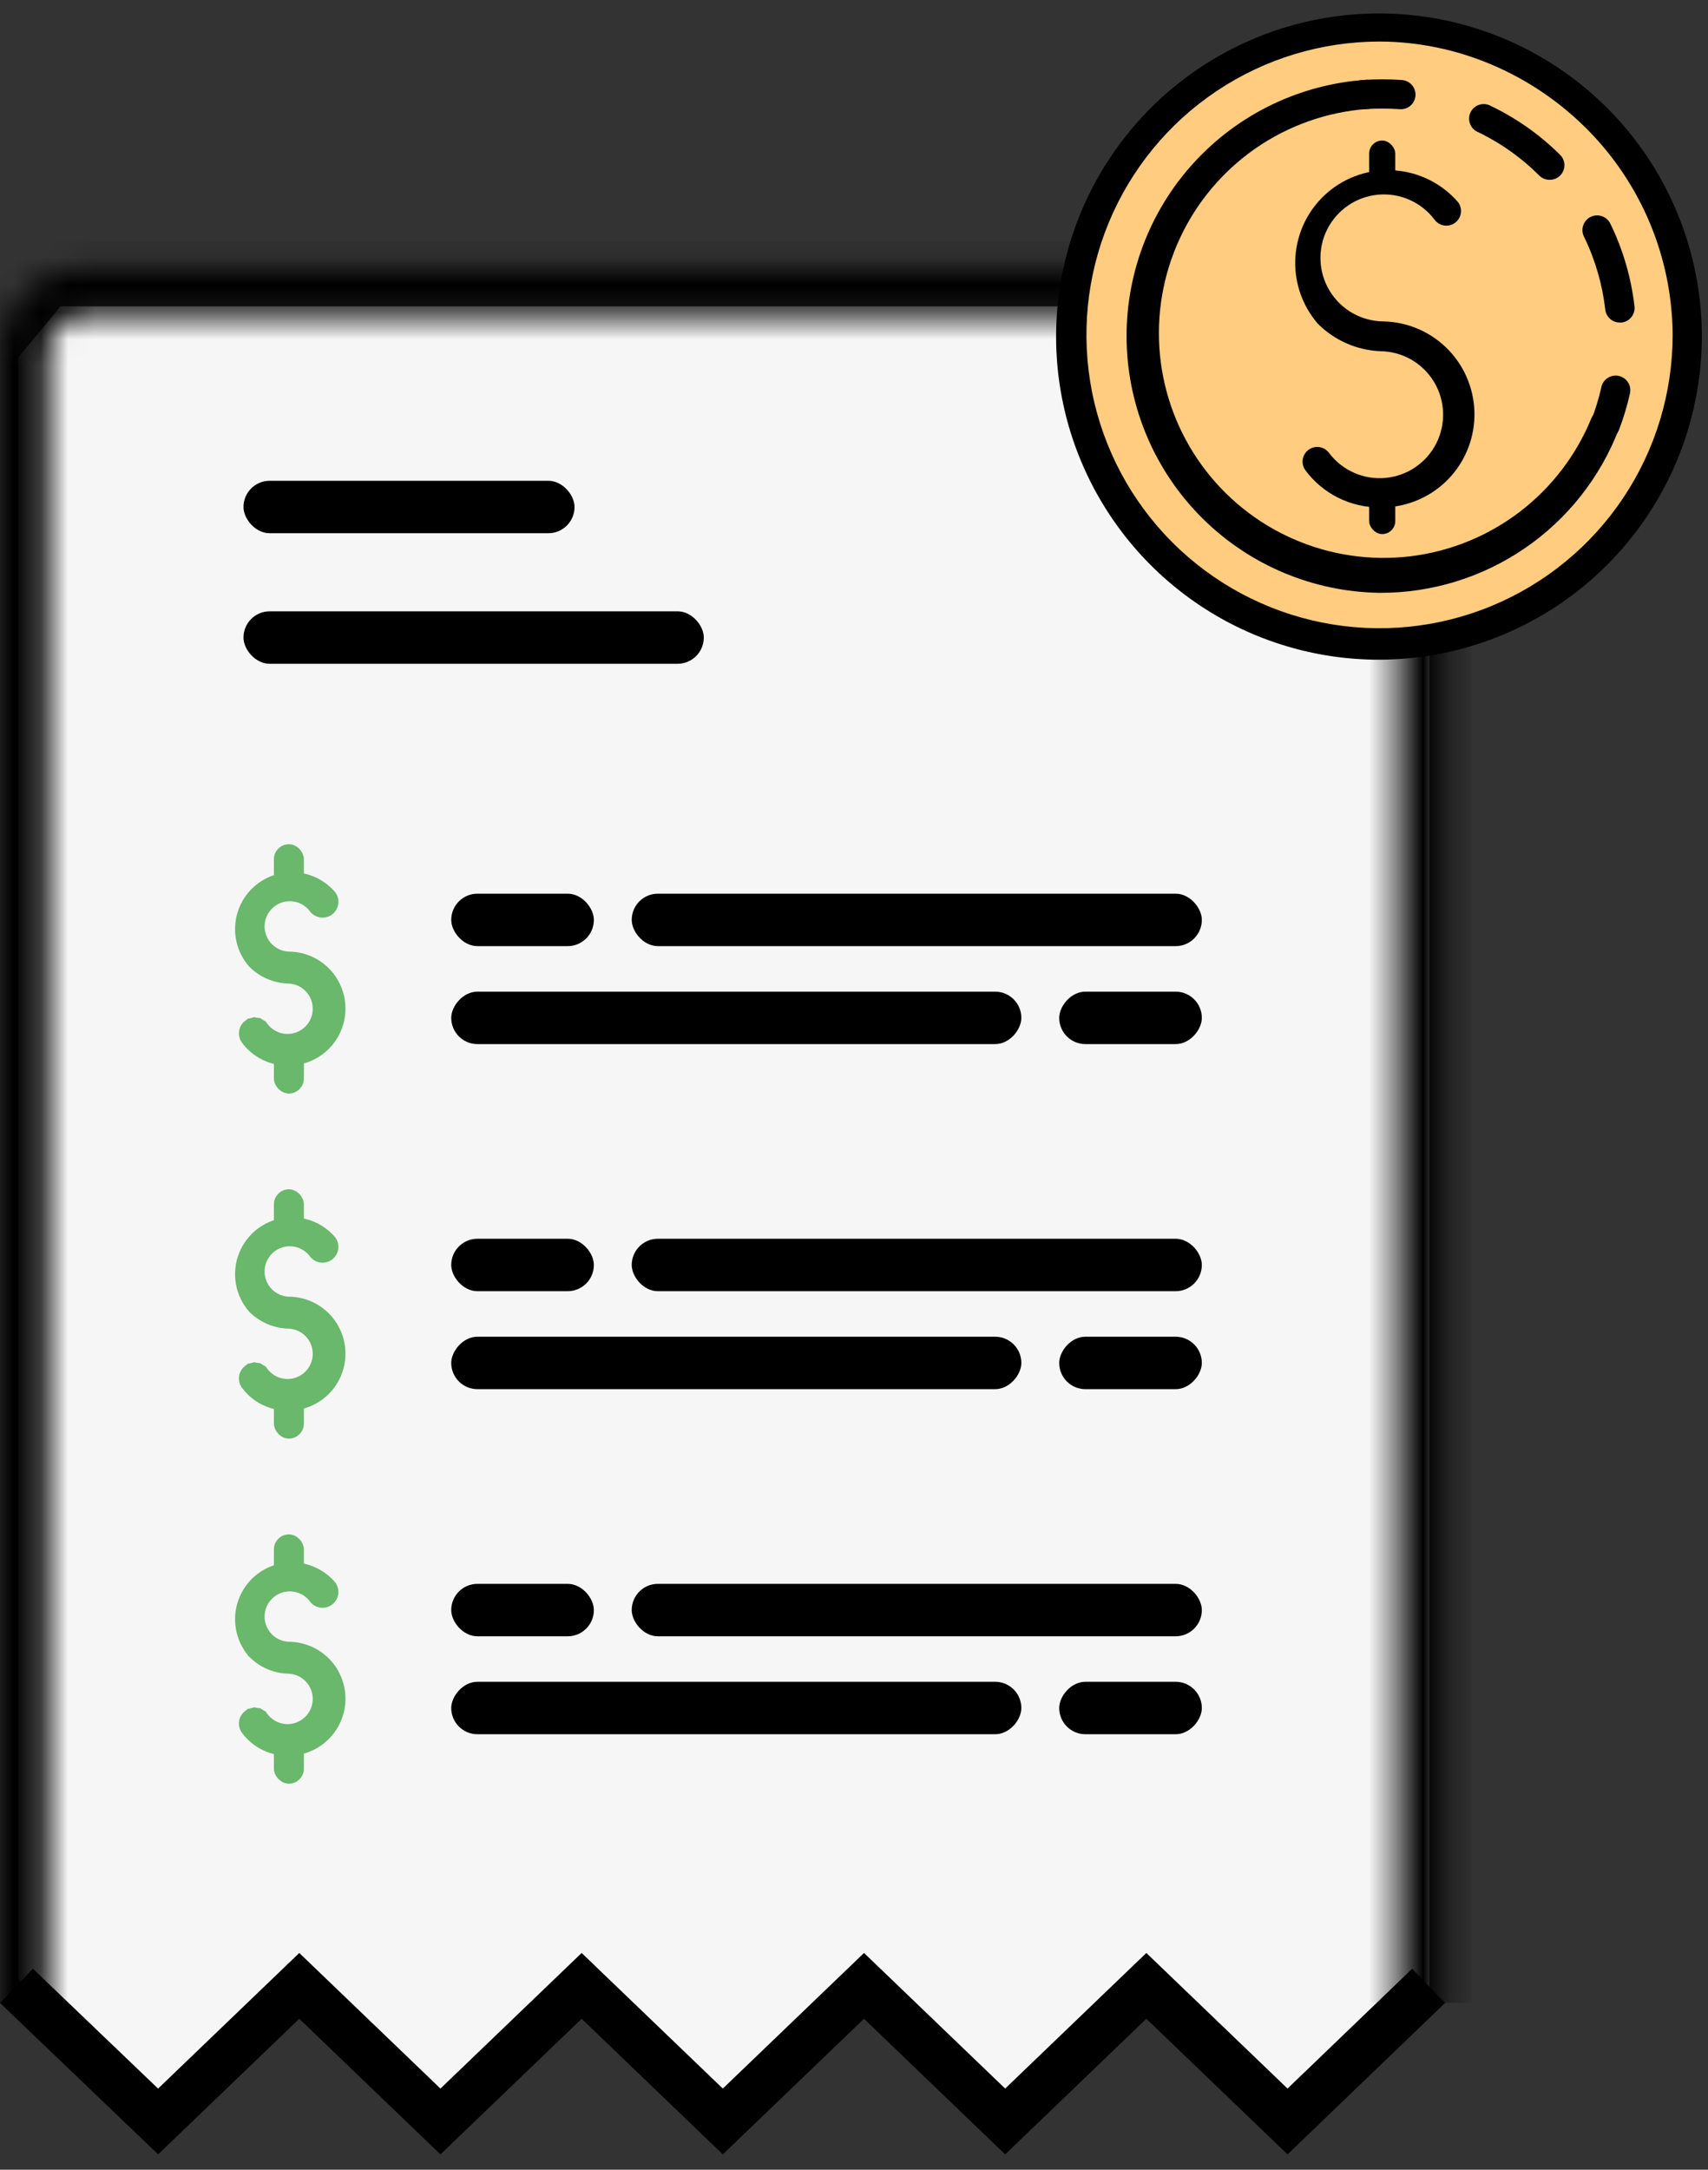
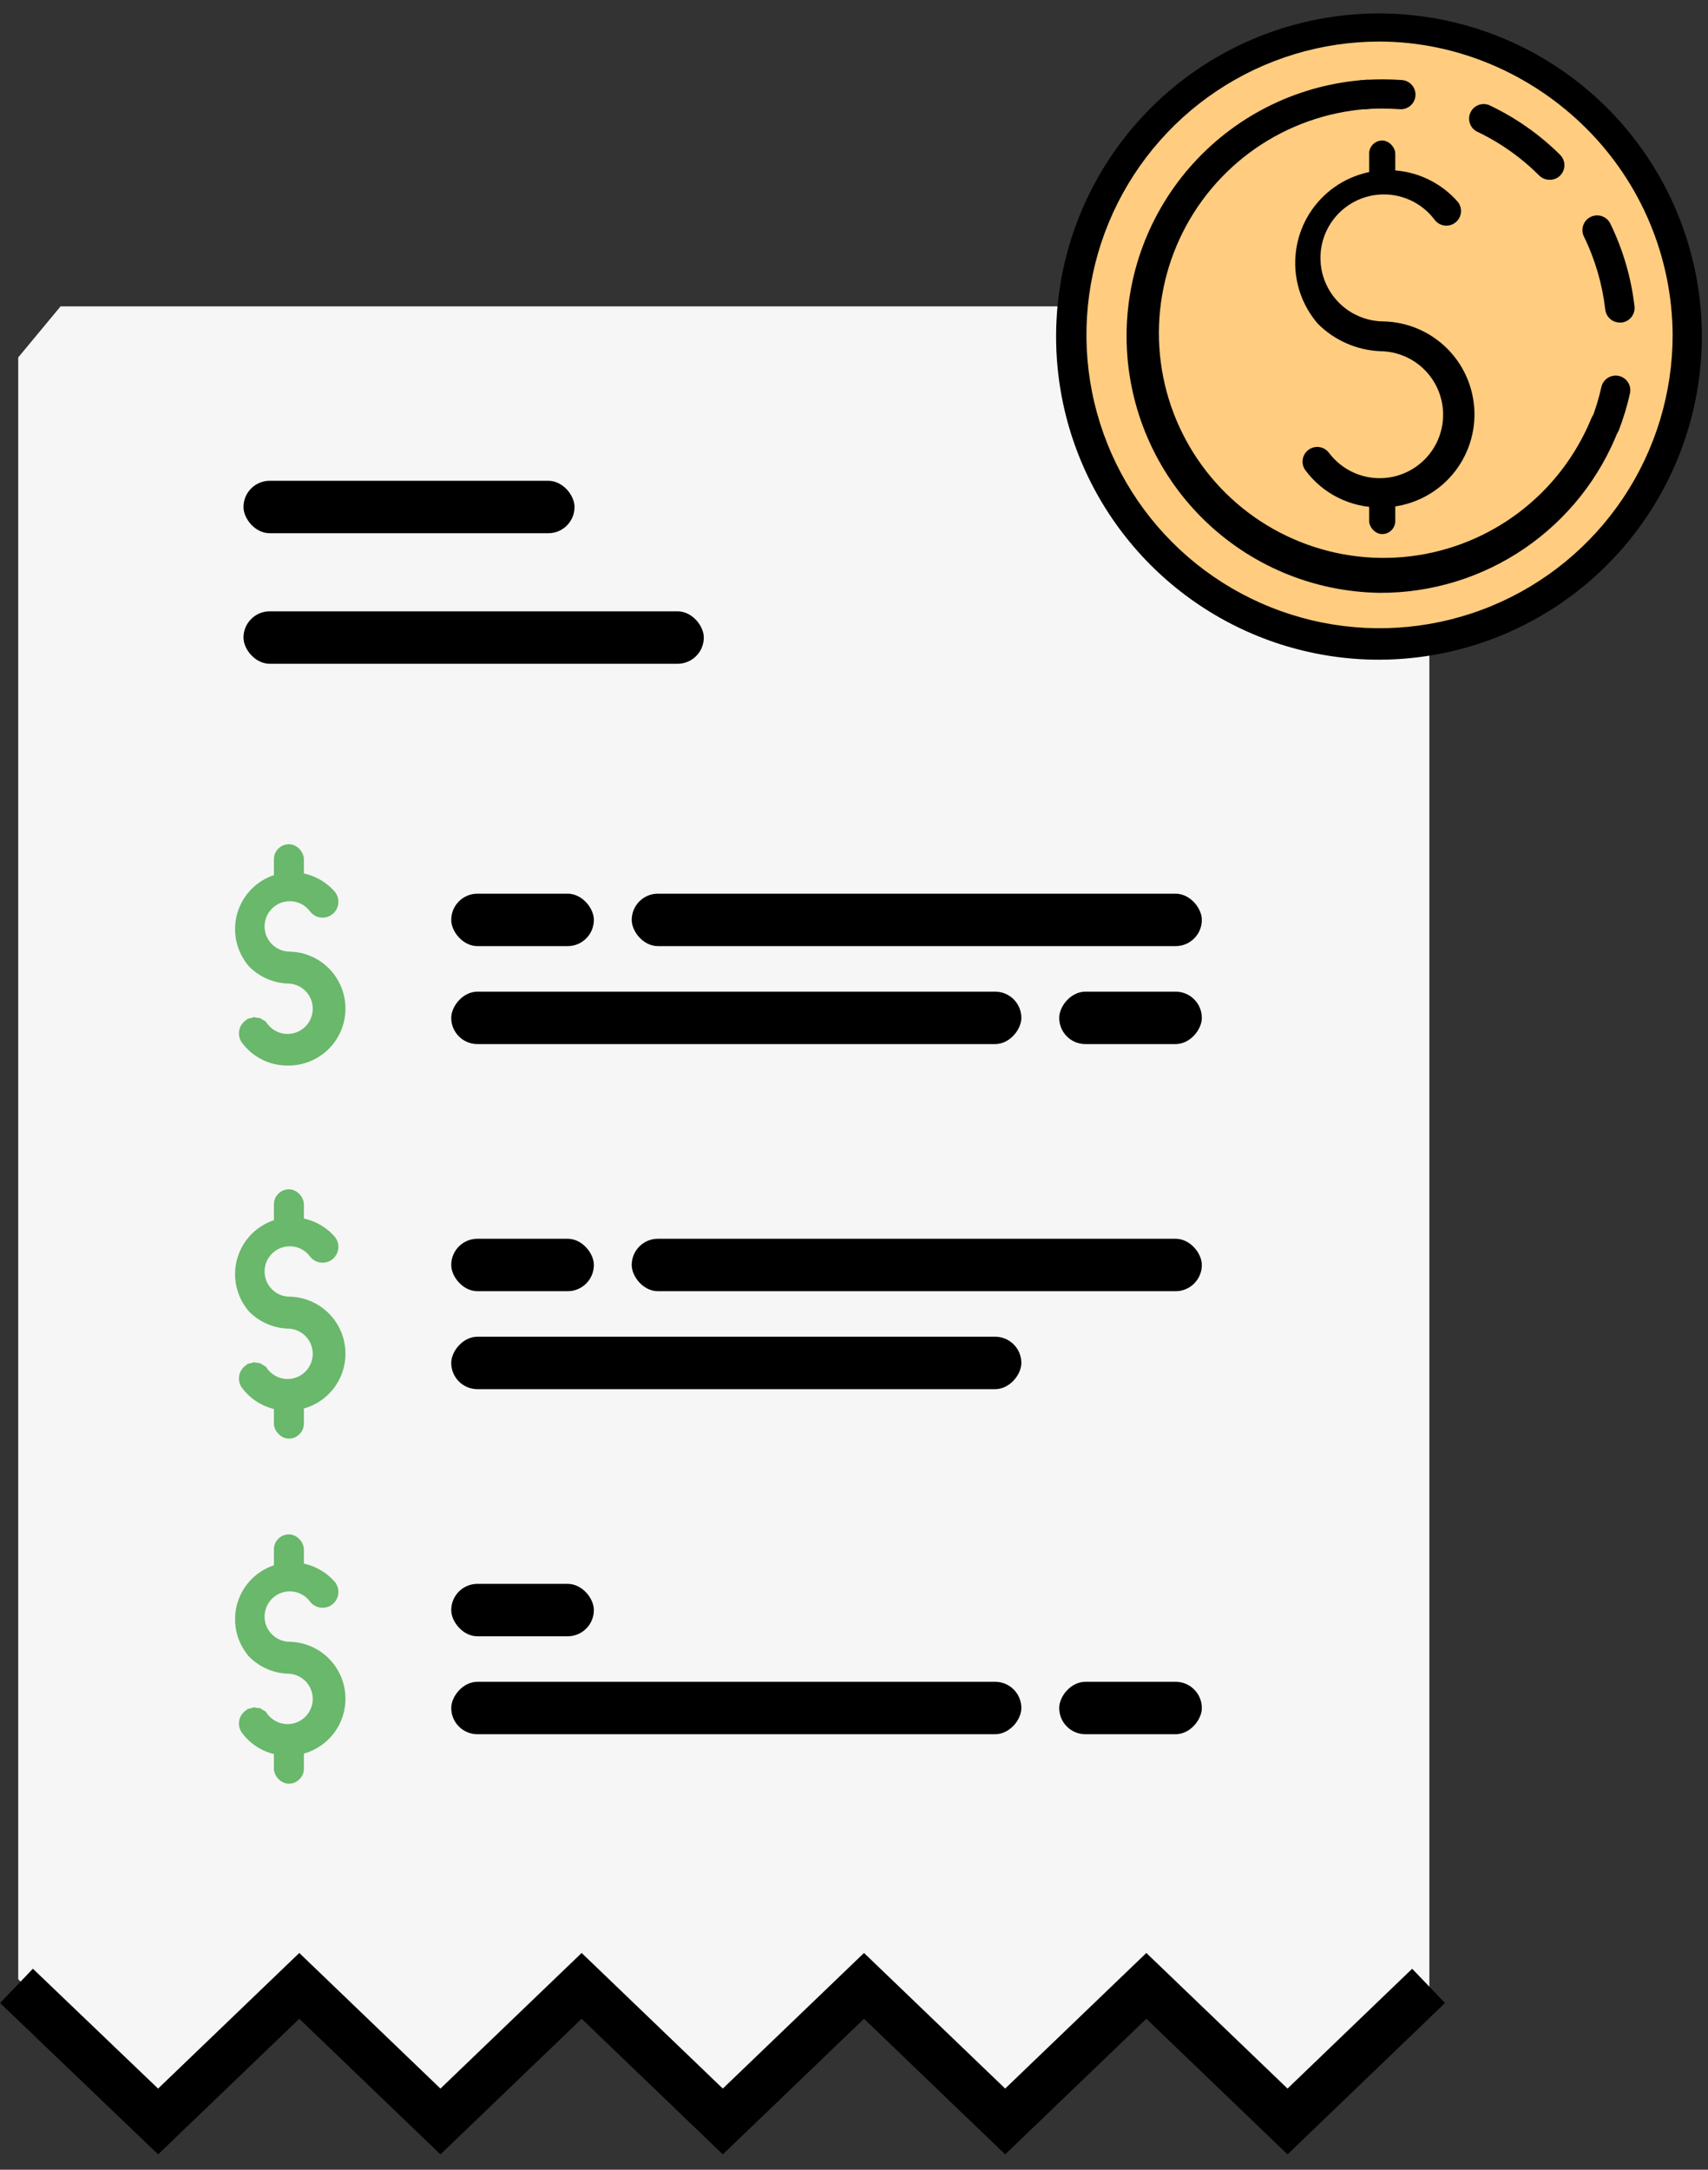
<svg xmlns="http://www.w3.org/2000/svg" width="63" height="80" viewBox="0 0 63 80" fill="none">
  <rect x="0" y="0" width="63" height="80" fill="#333333" stroke="none" />
  <path d="M16.163 78.038L11.101 73.538L5.788 78.038L0.672 72.975L0.672 13.179L2.233 11.297L50.953 11.297L52.722 13.179L52.722 73.538L47.663 78.038L42.038 73.538L37.288 78.364L31.851 73.538L26.663 78.364L21.288 73.538L16.163 78.038Z" fill="#F6F6F6" />
  <mask id="mask0" maskUnits="userSpaceOnUse" x="0" y="9" width="54" height="69">
-     <rect x="0.875" y="76.488" width="65.763" height="51.55" rx="2.125" transform="rotate(-90 0.875 76.488)" stroke="black" stroke-width="1.75" />
-   </mask>
+     </mask>
  <g mask="url(#mask0)">
    <rect x="-0.712" y="8.85" width="55" height="65" fill="black" />
  </g>
  <path d="M0.608 73.221L5.832 78.221L11.039 73.221L16.246 78.221L21.454 73.221L26.661 78.221L31.869 73.221L37.076 78.221L42.283 73.221L47.491 78.221L52.694 73.221" stroke="black" stroke-width="1.75" />
  <circle cx="50.853" cy="12.394" r="11.468" fill="#FFCC80" />
  <path d="M50.885 18.709C50.354 18.71 49.83 18.587 49.355 18.35C48.88 18.113 48.468 17.767 48.151 17.341C48.108 17.284 48.078 17.219 48.061 17.15C48.044 17.081 48.041 17.01 48.051 16.94C48.062 16.869 48.086 16.802 48.123 16.741C48.159 16.68 48.208 16.627 48.265 16.585C48.322 16.543 48.387 16.512 48.456 16.495C48.524 16.478 48.596 16.475 48.666 16.485C48.736 16.496 48.804 16.52 48.865 16.557C48.925 16.594 48.978 16.642 49.021 16.699C49.26 17.017 49.577 17.269 49.941 17.43C50.304 17.592 50.704 17.658 51.1 17.622C51.496 17.586 51.877 17.45 52.206 17.226C52.535 17.002 52.802 16.698 52.981 16.342C53.16 15.986 53.245 15.59 53.228 15.193C53.212 14.795 53.094 14.408 52.886 14.068C52.678 13.728 52.387 13.447 52.041 13.251C51.694 13.056 51.303 12.951 50.905 12.949C50.039 12.911 49.218 12.548 48.606 11.934C48.313 11.593 48.089 11.199 47.947 10.772C47.806 10.345 47.75 9.895 47.783 9.447C47.816 8.998 47.936 8.561 48.138 8.159C48.34 7.758 48.618 7.4 48.959 7.106C49.298 6.812 49.693 6.588 50.12 6.447C50.546 6.305 50.996 6.249 51.444 6.282C51.892 6.315 52.33 6.436 52.731 6.637C53.133 6.839 53.491 7.118 53.784 7.458C53.87 7.574 53.905 7.718 53.884 7.86C53.863 8.002 53.786 8.129 53.67 8.214C53.555 8.3 53.411 8.335 53.269 8.314C53.127 8.293 53 8.216 52.914 8.1C52.675 7.782 52.358 7.531 51.994 7.369C51.63 7.208 51.231 7.142 50.835 7.178C50.439 7.213 50.058 7.35 49.729 7.574C49.4 7.798 49.133 8.102 48.954 8.458C48.775 8.813 48.69 9.209 48.707 9.607C48.723 10.005 48.841 10.392 49.049 10.731C49.257 11.071 49.548 11.352 49.894 11.548C50.241 11.744 50.632 11.848 51.03 11.851C51.939 11.87 52.803 12.25 53.432 12.906C54.062 13.563 54.404 14.443 54.385 15.352C54.366 16.262 53.986 17.126 53.33 17.756C52.673 18.385 51.794 18.728 50.885 18.709Z" fill="black" />
  <path d="M50.885 21.858C48.439 21.823 46.102 20.843 44.363 19.122C42.624 17.402 41.619 15.075 41.557 12.629C41.495 10.183 42.383 7.808 44.033 6.002C45.683 4.196 47.968 3.099 50.408 2.941C50.551 2.941 50.688 2.998 50.789 3.099C50.89 3.2 50.947 3.337 50.947 3.48C50.947 3.623 50.89 3.76 50.789 3.861C50.688 3.962 50.551 4.019 50.408 4.019C48.938 4.13 47.523 4.631 46.311 5.471C45.099 6.312 44.133 7.461 43.514 8.799C42.894 10.138 42.642 11.618 42.785 13.086C42.928 14.555 43.46 15.958 44.326 17.152C45.193 18.346 46.362 19.287 47.713 19.877C49.065 20.468 50.549 20.687 52.014 20.512C53.478 20.337 54.869 19.774 56.043 18.882C57.217 17.989 58.132 16.799 58.693 15.435C58.745 15.3 58.849 15.192 58.981 15.134C59.113 15.075 59.263 15.072 59.397 15.124C59.532 15.177 59.64 15.28 59.699 15.412C59.757 15.544 59.76 15.694 59.708 15.829C59.023 17.611 57.812 19.142 56.236 20.219C54.66 21.296 52.793 21.868 50.885 21.858Z" fill="black" />
  <path d="M51.641 4.027C51.199 3.995 50.756 3.995 50.315 4.027C50.244 4.029 50.174 4.018 50.107 3.994C50.041 3.969 49.98 3.932 49.928 3.884C49.876 3.836 49.834 3.778 49.805 3.714C49.775 3.65 49.758 3.58 49.756 3.51C49.753 3.439 49.764 3.368 49.789 3.302C49.813 3.236 49.851 3.175 49.899 3.123C49.947 3.071 50.005 3.029 50.069 3C50.133 2.97 50.203 2.954 50.274 2.951C50.749 2.917 51.227 2.917 51.703 2.951C51.773 2.955 51.843 2.973 51.907 3.004C51.97 3.035 52.027 3.078 52.074 3.13C52.122 3.183 52.158 3.245 52.181 3.312C52.204 3.378 52.214 3.449 52.21 3.52C52.206 3.59 52.188 3.66 52.157 3.723C52.127 3.787 52.083 3.844 52.031 3.891C51.978 3.938 51.916 3.974 51.849 3.998C51.782 4.021 51.711 4.031 51.641 4.027Z" fill="black" />
  <path d="M59.749 11.892C59.617 11.893 59.488 11.845 59.389 11.757C59.29 11.669 59.226 11.547 59.211 11.416C59.103 10.479 58.837 9.569 58.424 8.722C58.392 8.658 58.374 8.589 58.37 8.518C58.365 8.447 58.375 8.375 58.398 8.308C58.421 8.241 58.457 8.178 58.504 8.125C58.551 8.072 58.608 8.028 58.672 7.997C58.736 7.966 58.806 7.947 58.877 7.943C58.948 7.938 59.019 7.948 59.086 7.971C59.154 7.994 59.216 8.03 59.269 8.077C59.322 8.124 59.366 8.182 59.397 8.245C59.864 9.203 60.166 10.233 60.288 11.291C60.297 11.362 60.291 11.434 60.272 11.503C60.252 11.571 60.22 11.635 60.175 11.691C60.131 11.747 60.076 11.794 60.014 11.828C59.951 11.863 59.883 11.884 59.812 11.892H59.749ZM57.14 6.629C56.998 6.625 56.865 6.566 56.767 6.464C56.098 5.798 55.321 5.251 54.468 4.847C54.348 4.782 54.257 4.673 54.215 4.542C54.172 4.412 54.181 4.271 54.239 4.147C54.297 4.023 54.4 3.925 54.527 3.875C54.654 3.824 54.796 3.824 54.923 3.874C55.89 4.329 56.773 4.946 57.533 5.697C57.614 5.772 57.67 5.871 57.693 5.979C57.716 6.087 57.705 6.199 57.662 6.301C57.62 6.403 57.546 6.489 57.453 6.547C57.359 6.606 57.25 6.635 57.14 6.629Z" fill="black" />
  <path d="M59.211 16.202H59.004C58.937 16.177 58.875 16.138 58.823 16.089C58.771 16.04 58.729 15.98 58.7 15.915C58.671 15.849 58.656 15.778 58.655 15.707C58.653 15.635 58.666 15.564 58.693 15.497C58.848 15.1 58.973 14.691 59.066 14.275C59.081 14.205 59.109 14.14 59.15 14.081C59.19 14.023 59.242 13.973 59.301 13.935C59.361 13.896 59.427 13.87 59.497 13.857C59.567 13.844 59.639 13.845 59.708 13.86C59.777 13.875 59.843 13.904 59.901 13.944C59.96 13.985 60.01 14.036 60.048 14.096C60.087 14.155 60.113 14.222 60.126 14.292C60.138 14.362 60.137 14.433 60.122 14.503C60.019 14.968 59.88 15.425 59.708 15.87C59.667 15.968 59.598 16.052 59.51 16.111C59.421 16.17 59.317 16.202 59.211 16.202Z" fill="black" />
  <path d="M50.885 24.324C48.528 24.328 46.224 23.633 44.263 22.326C42.301 21.019 40.772 19.16 39.867 16.984C38.962 14.807 38.724 12.411 39.181 10.098C39.638 7.786 40.771 5.661 42.435 3.993C44.1 2.325 46.222 1.188 48.533 0.727C50.844 0.265 53.239 0.5 55.417 1.401C57.594 2.302 59.455 3.829 60.765 5.789C62.074 7.749 62.773 10.053 62.773 12.41C62.768 15.565 61.514 18.588 59.286 20.821C57.059 23.053 54.038 24.313 50.885 24.324ZM50.885 1.532C48.746 1.532 46.656 2.167 44.878 3.355C43.1 4.543 41.714 6.233 40.896 8.209C40.078 10.185 39.864 12.36 40.281 14.458C40.698 16.556 41.728 18.483 43.24 19.996C44.752 21.508 46.678 22.538 48.775 22.956C50.873 23.373 53.047 23.159 55.022 22.34C56.998 21.521 58.686 20.135 59.874 18.357C61.062 16.578 61.696 14.487 61.696 12.348C61.68 9.488 60.534 6.751 58.509 4.733C56.484 2.715 53.743 1.538 50.885 1.532Z" fill="black" />
  <rect x="50.501" y="5.182" width="0.964" height="1.965" rx="0.482" fill="black" />
  <rect x="50.501" y="17.727" width="0.964" height="1.965" rx="0.482" fill="black" />
  <rect x="8.981" y="22.54" width="16.979" height="1.934" rx="0.967" fill="black" />
  <rect x="8.981" y="17.727" width="12.211" height="1.934" rx="0.967" fill="black" />
  <rect x="23.301" y="32.951" width="21.029" height="1.934" rx="0.967" fill="black" />
  <rect x="16.644" y="32.951" width="5.261" height="1.934" rx="0.967" fill="black" />
  <rect width="21.029" height="1.934" rx="0.967" transform="matrix(-1 0 0 1 37.673 36.563)" fill="black" />
  <rect width="5.261" height="1.934" rx="0.967" transform="matrix(-1 0 0 1 44.33 36.563)" fill="black" />
  <path d="M9.048 38.359L9.048 38.359C9.229 38.602 9.463 38.798 9.734 38.934C10.003 39.069 10.301 39.139 10.602 39.138C11.119 39.148 11.618 38.953 11.991 38.596C12.365 38.238 12.581 37.746 12.592 37.229C12.602 36.712 12.408 36.211 12.05 35.838C11.692 35.464 11.2 35.248 10.683 35.237L10.683 35.237L10.681 35.237C10.498 35.236 10.317 35.188 10.158 35.098C9.998 35.007 9.864 34.878 9.768 34.721C9.672 34.565 9.618 34.386 9.61 34.203C9.603 34.02 9.642 33.837 9.724 33.673C9.807 33.509 9.93 33.369 10.081 33.266C10.233 33.162 10.409 33.099 10.591 33.083C10.774 33.067 10.958 33.097 11.126 33.171C11.293 33.246 11.439 33.362 11.549 33.508C11.618 33.6 11.72 33.662 11.833 33.679C11.947 33.696 12.063 33.667 12.155 33.599C12.248 33.53 12.31 33.428 12.327 33.314C12.344 33.2 12.315 33.084 12.247 32.992L12.247 32.992L12.24 32.983C12.073 32.789 11.869 32.631 11.641 32.516C11.412 32.401 11.164 32.333 10.909 32.314C10.654 32.295 10.398 32.327 10.155 32.408C9.912 32.488 9.688 32.615 9.494 32.783C9.301 32.95 9.142 33.153 9.028 33.382C8.913 33.61 8.844 33.859 8.826 34.114C8.807 34.369 8.839 34.625 8.919 34.868C9 35.111 9.127 35.335 9.294 35.529L9.294 35.529L9.301 35.536C9.649 35.886 10.116 36.092 10.608 36.114L10.608 36.114L10.614 36.114C10.797 36.115 10.977 36.163 11.137 36.253C11.297 36.343 11.431 36.473 11.527 36.63C11.623 36.786 11.677 36.965 11.684 37.148C11.692 37.331 11.653 37.514 11.57 37.678C11.488 37.842 11.365 37.982 11.213 38.085C11.062 38.188 10.886 38.251 10.703 38.268C10.521 38.284 10.337 38.254 10.169 38.179C10.002 38.105 9.856 37.989 9.745 37.843C9.712 37.797 9.669 37.759 9.621 37.73L9.543 37.858L9.621 37.73C9.572 37.7 9.518 37.681 9.461 37.672C9.405 37.664 9.348 37.666 9.292 37.68L9.328 37.826L9.292 37.68C9.237 37.694 9.185 37.718 9.139 37.752C9.093 37.786 9.055 37.829 9.025 37.877C8.996 37.926 8.976 37.98 8.968 38.037C8.959 38.093 8.962 38.15 8.976 38.206C8.989 38.261 9.014 38.313 9.048 38.359Z" fill="#69B86B" stroke="#69B86B" stroke-width="0.3" />
  <rect x="10.253" y="31.277" width="0.806" height="1.331" rx="0.403" fill="#69B86B" stroke="#69B86B" stroke-width="0.3" />
-   <rect x="10.253" y="38.838" width="0.806" height="1.331" rx="0.403" fill="#69B86B" stroke="#69B86B" stroke-width="0.3" />
  <rect x="23.301" y="45.674" width="21.029" height="1.934" rx="0.967" fill="black" />
  <rect x="16.644" y="45.674" width="5.261" height="1.934" rx="0.967" fill="black" />
  <rect width="21.029" height="1.934" rx="0.967" transform="matrix(-1 0 0 1 37.673 49.286)" fill="black" />
-   <rect width="5.261" height="1.934" rx="0.967" transform="matrix(-1 0 0 1 44.33 49.286)" fill="black" />
  <path d="M9.048 51.082L9.048 51.083C9.229 51.325 9.463 51.522 9.734 51.657C10.003 51.792 10.301 51.862 10.602 51.861C11.119 51.871 11.618 51.676 11.991 51.319C12.365 50.961 12.581 50.469 12.592 49.952C12.602 49.435 12.408 48.934 12.05 48.561C11.692 48.187 11.2 47.971 10.683 47.96L10.683 47.96L10.681 47.96C10.498 47.959 10.317 47.911 10.158 47.821C9.998 47.731 9.864 47.601 9.768 47.444C9.672 47.288 9.618 47.109 9.61 46.926C9.603 46.743 9.642 46.56 9.724 46.396C9.807 46.232 9.93 46.092 10.081 45.989C10.233 45.886 10.409 45.823 10.591 45.806C10.774 45.79 10.958 45.82 11.126 45.895C11.293 45.969 11.439 46.085 11.549 46.231C11.618 46.323 11.72 46.385 11.833 46.402C11.947 46.419 12.063 46.39 12.155 46.322C12.248 46.254 12.31 46.151 12.327 46.037C12.344 45.924 12.315 45.808 12.247 45.715L12.247 45.715L12.24 45.706C12.073 45.513 11.869 45.354 11.641 45.239C11.412 45.124 11.164 45.056 10.909 45.037C10.654 45.019 10.398 45.05 10.155 45.131C9.912 45.211 9.688 45.339 9.494 45.506C9.301 45.673 9.142 45.877 9.028 46.105C8.913 46.334 8.844 46.582 8.826 46.837C8.807 47.092 8.839 47.349 8.919 47.591C9 47.834 9.127 48.058 9.294 48.252L9.294 48.252L9.301 48.26C9.649 48.609 10.116 48.815 10.608 48.837L10.608 48.837L10.614 48.837C10.797 48.838 10.977 48.886 11.137 48.976C11.297 49.067 11.431 49.196 11.527 49.353C11.623 49.509 11.677 49.688 11.684 49.871C11.692 50.055 11.653 50.237 11.57 50.401C11.488 50.565 11.365 50.705 11.213 50.808C11.062 50.912 10.886 50.974 10.703 50.991C10.521 51.008 10.337 50.977 10.169 50.903C10.002 50.828 9.856 50.712 9.745 50.566C9.712 50.521 9.669 50.482 9.621 50.453L9.543 50.581L9.621 50.453C9.572 50.423 9.518 50.404 9.461 50.395C9.405 50.387 9.348 50.39 9.292 50.403L9.328 50.549L9.292 50.403C9.237 50.417 9.185 50.441 9.139 50.475C9.093 50.509 9.055 50.552 9.025 50.601C8.996 50.649 8.976 50.703 8.968 50.76C8.959 50.816 8.962 50.874 8.976 50.929C8.989 50.984 9.014 51.036 9.048 51.082Z" fill="#69B86B" stroke="#69B86B" stroke-width="0.3" />
  <rect x="10.253" y="44.001" width="0.806" height="1.331" rx="0.403" fill="#69B86B" stroke="#69B86B" stroke-width="0.3" />
  <rect x="10.253" y="51.562" width="0.806" height="1.331" rx="0.403" fill="#69B86B" stroke="#69B86B" stroke-width="0.3" />
-   <rect x="23.301" y="58.398" width="21.029" height="1.934" rx="0.967" fill="black" />
  <rect x="16.644" y="58.398" width="5.261" height="1.934" rx="0.967" fill="black" />
  <rect width="21.029" height="1.934" rx="0.967" transform="matrix(-1 0 0 1 37.673 62.009)" fill="black" />
  <rect width="5.261" height="1.934" rx="0.967" transform="matrix(-1 0 0 1 44.33 62.009)" fill="black" />
  <path d="M9.048 63.806L9.048 63.806C9.229 64.049 9.463 64.245 9.734 64.38C10.003 64.515 10.301 64.585 10.602 64.585C11.119 64.595 11.618 64.4 11.991 64.042C12.365 63.684 12.581 63.193 12.592 62.675C12.602 62.158 12.408 61.658 12.05 61.284C11.692 60.911 11.2 60.695 10.683 60.684L10.683 60.684L10.681 60.684C10.498 60.683 10.317 60.635 10.158 60.544C9.998 60.454 9.864 60.325 9.768 60.168C9.672 60.011 9.618 59.833 9.61 59.65C9.603 59.466 9.642 59.284 9.724 59.12C9.807 58.956 9.93 58.816 10.081 58.712C10.233 58.609 10.409 58.546 10.591 58.53C10.774 58.513 10.958 58.544 11.126 58.618C11.293 58.692 11.439 58.808 11.549 58.955C11.618 59.047 11.72 59.108 11.833 59.125C11.947 59.142 12.063 59.114 12.155 59.045C12.248 58.977 12.31 58.875 12.327 58.761C12.344 58.647 12.315 58.531 12.247 58.439L12.247 58.438L12.24 58.43C12.073 58.236 11.869 58.077 11.641 57.963C11.412 57.848 11.164 57.779 10.909 57.761C10.654 57.742 10.398 57.774 10.155 57.854C9.912 57.935 9.688 58.062 9.494 58.229C9.301 58.396 9.142 58.6 9.028 58.828C8.913 59.057 8.844 59.306 8.826 59.561C8.807 59.816 8.839 60.072 8.919 60.315C9 60.557 9.127 60.782 9.294 60.975L9.294 60.976L9.301 60.983C9.649 61.333 10.116 61.539 10.608 61.56L10.608 61.56L10.614 61.56C10.797 61.562 10.977 61.61 11.137 61.7C11.297 61.79 11.431 61.92 11.527 62.076C11.623 62.233 11.677 62.411 11.684 62.595C11.692 62.778 11.653 62.96 11.57 63.124C11.488 63.288 11.365 63.429 11.213 63.532C11.062 63.635 10.886 63.698 10.703 63.715C10.521 63.731 10.337 63.7 10.169 63.626C10.002 63.552 9.856 63.436 9.745 63.29C9.712 63.244 9.669 63.206 9.621 63.176L9.543 63.305L9.621 63.176C9.572 63.147 9.518 63.127 9.461 63.119C9.405 63.11 9.348 63.113 9.292 63.127L9.328 63.272L9.292 63.127C9.237 63.141 9.185 63.165 9.139 63.199C9.093 63.233 9.055 63.275 9.025 63.324C8.996 63.373 8.976 63.427 8.968 63.483C8.959 63.54 8.962 63.597 8.976 63.652C8.989 63.708 9.014 63.76 9.048 63.806Z" fill="#69B86B" stroke="#69B86B" stroke-width="0.3" />
  <rect x="10.253" y="56.724" width="0.806" height="1.331" rx="0.403" fill="#69B86B" stroke="#69B86B" stroke-width="0.3" />
  <rect x="10.253" y="64.285" width="0.806" height="1.331" rx="0.403" fill="#69B86B" stroke="#69B86B" stroke-width="0.3" />
</svg>